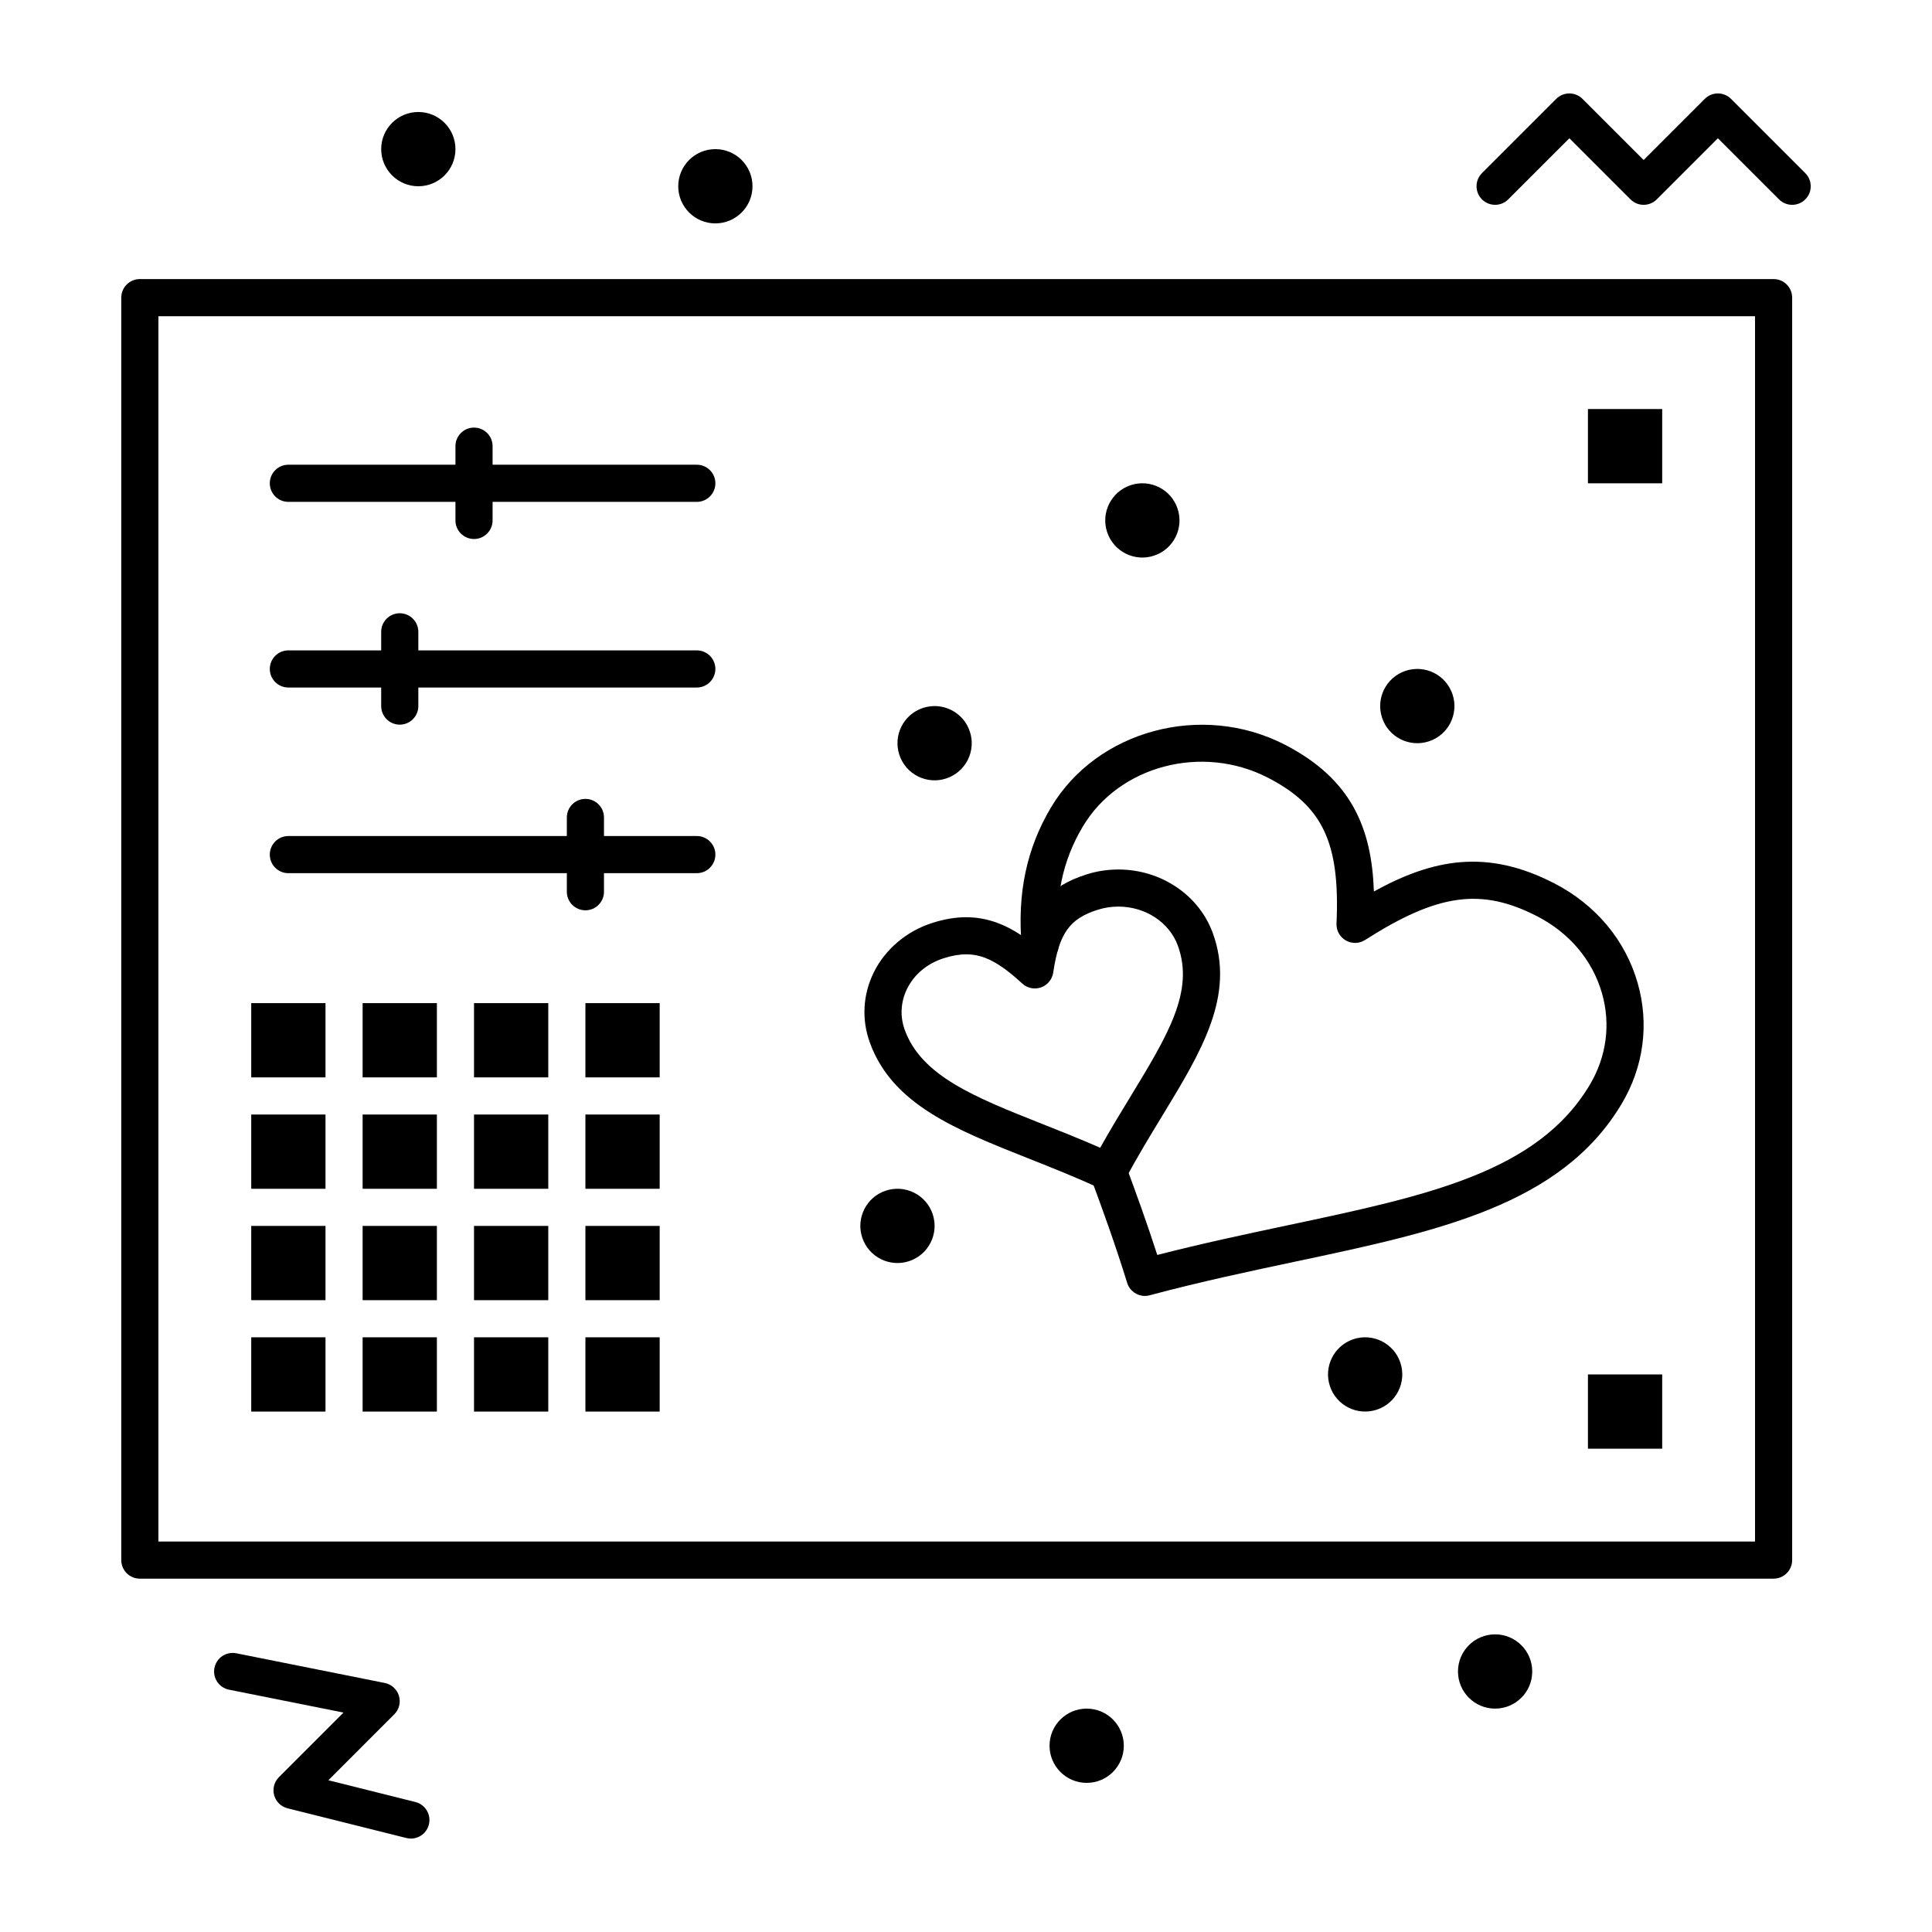
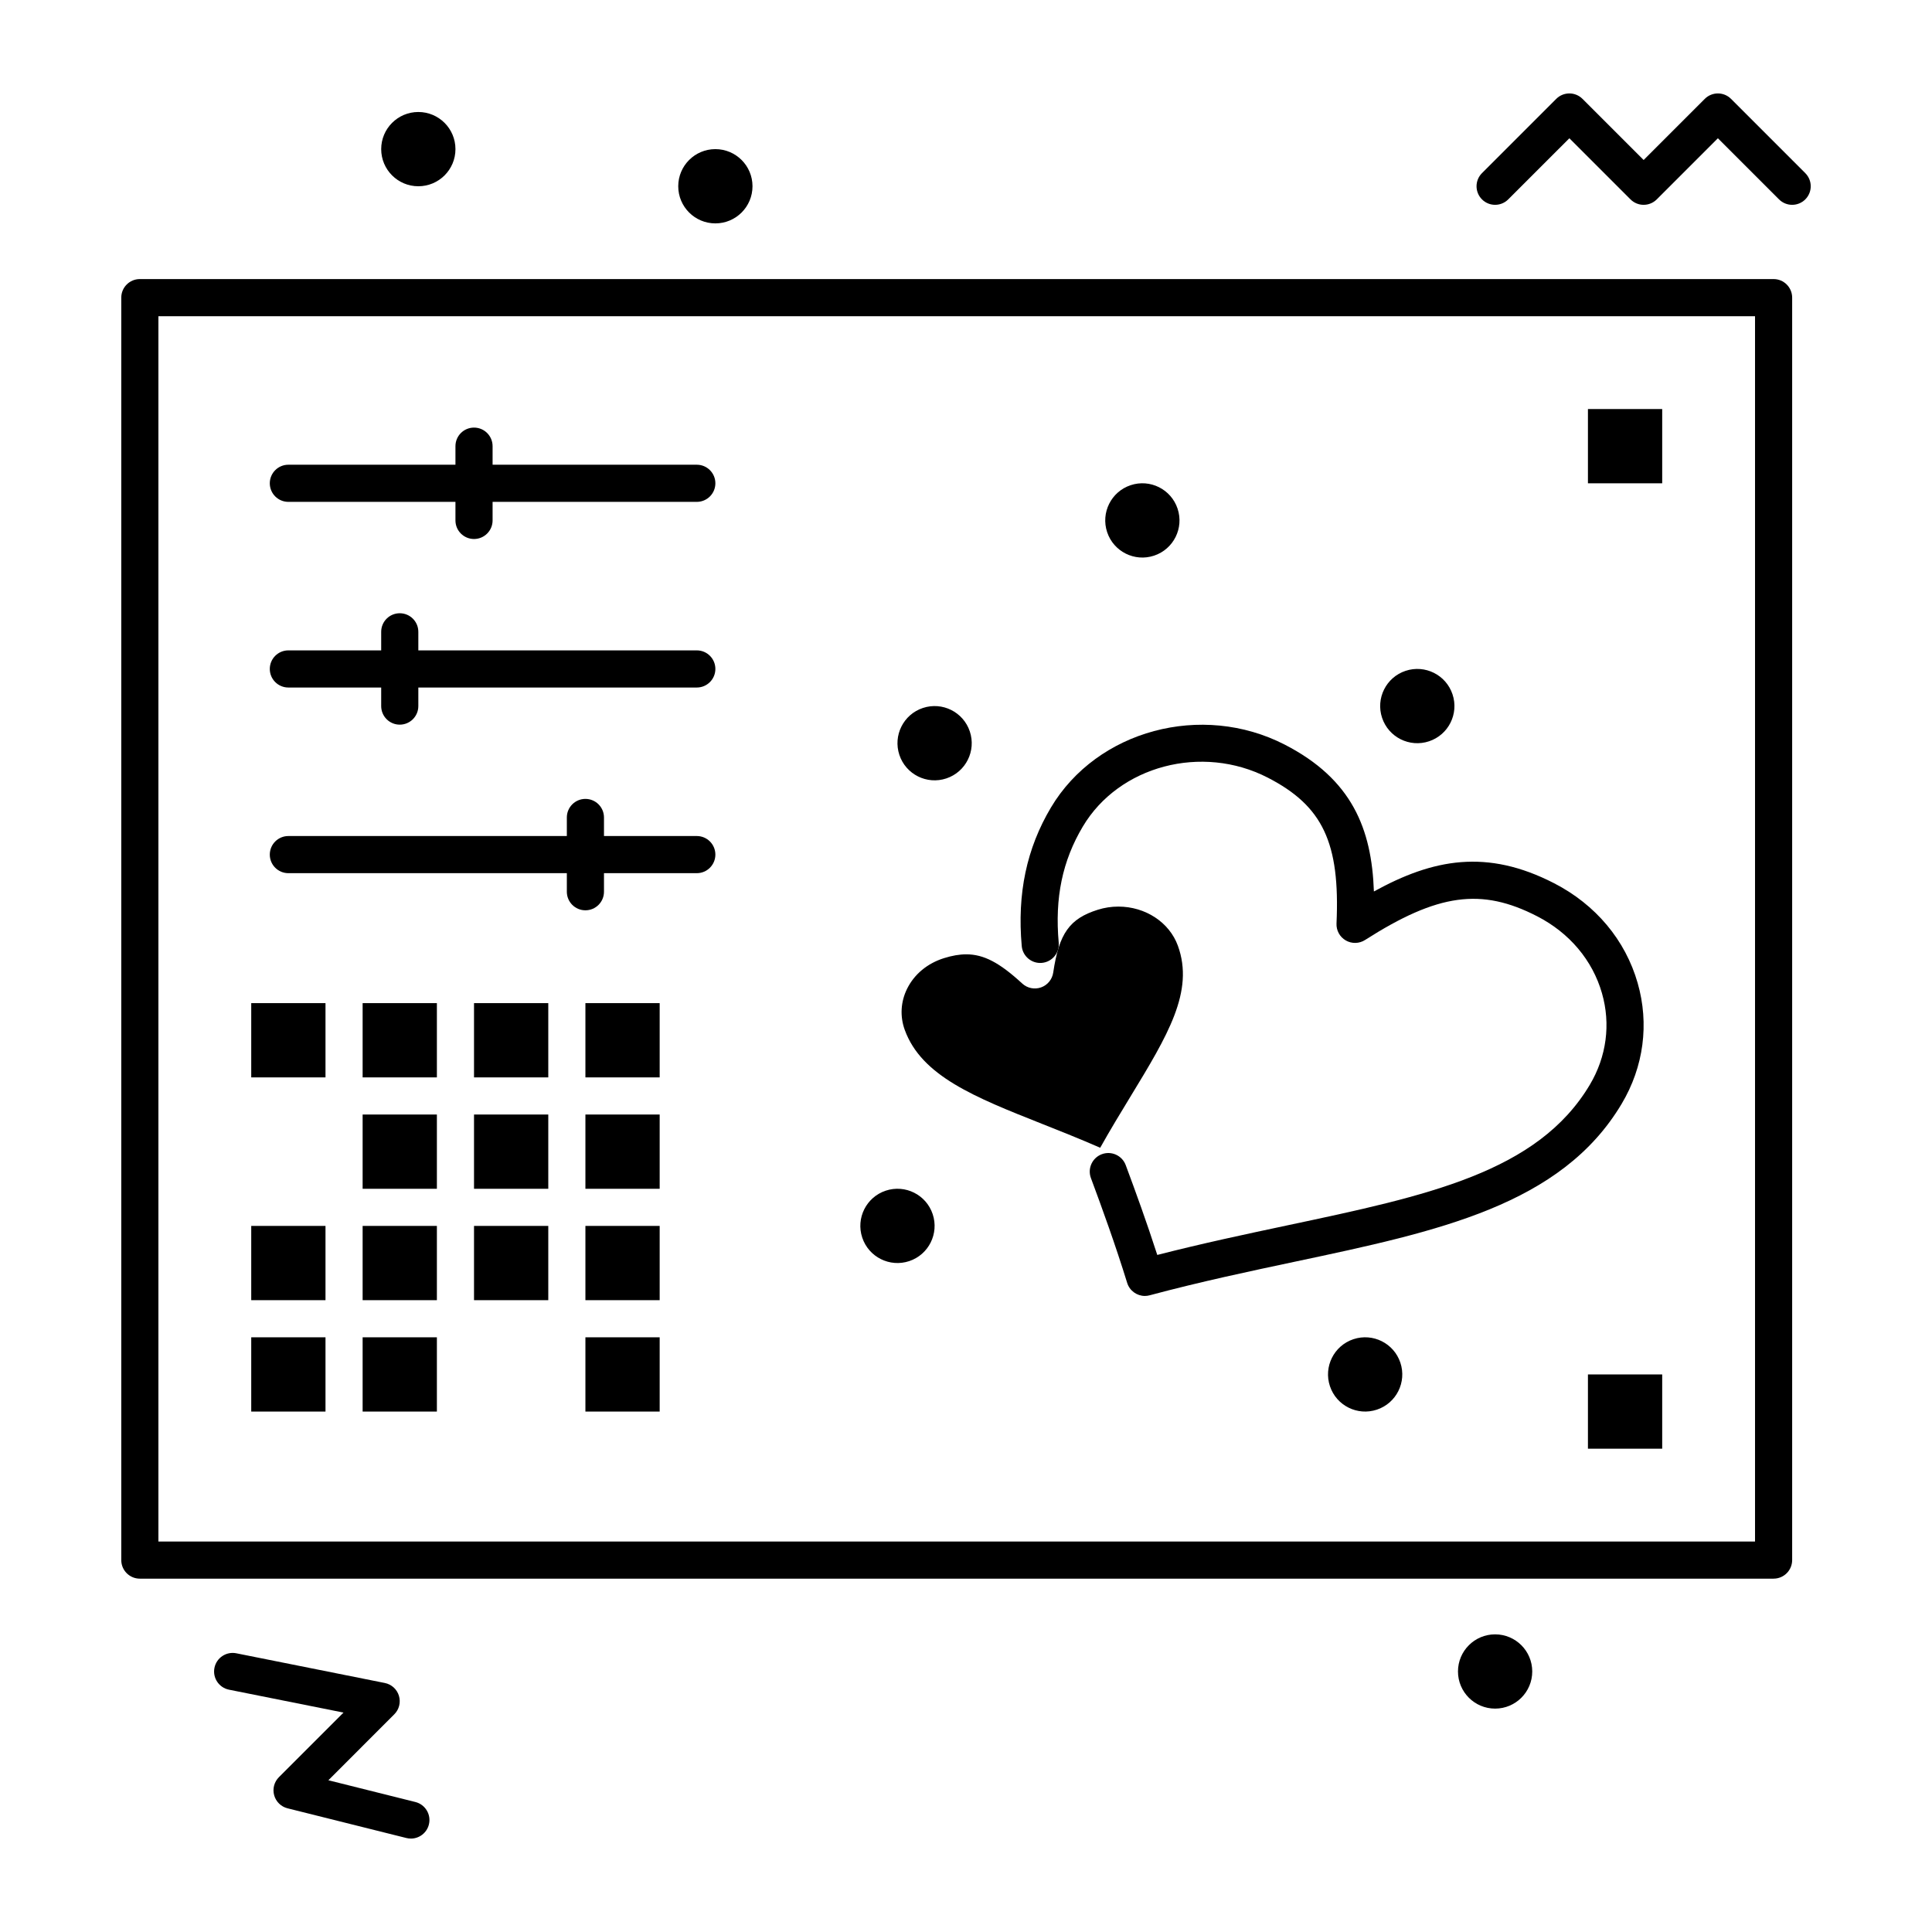
<svg xmlns="http://www.w3.org/2000/svg" fill="#000000" width="800px" height="800px" version="1.1" viewBox="144 144 512 512">
  <g>
    <path d="m614.02 562.36h-432.96c-2.719 0-4.922-2.203-4.922-4.922v-334.56c0-2.719 2.203-4.922 4.922-4.922h432.96c2.719 0 4.922 2.203 4.922 4.922v334.56c-0.004 2.715-2.203 4.918-4.922 4.918zm-428.04-9.84h423.12v-324.72h-423.12z" />
    <path d="m328.66 277h-108.24c-2.719 0-4.922-2.203-4.922-4.922s2.203-4.922 4.922-4.922h108.24c2.719 0 4.922 2.203 4.922 4.922-0.004 2.719-2.207 4.922-4.922 4.922z" />
    <path d="m269.62 286.84c-2.719 0-4.922-2.203-4.922-4.922v-19.68c0-2.719 2.203-4.922 4.922-4.922s4.922 2.203 4.922 4.922v19.68c0 2.719-2.203 4.922-4.922 4.922z" />
    <path d="m328.66 326.2h-108.24c-2.719 0-4.922-2.203-4.922-4.922s2.203-4.922 4.922-4.922h108.24c2.719 0 4.922 2.203 4.922 4.922-0.004 2.719-2.207 4.922-4.922 4.922z" />
    <path d="m249.94 336.04c-2.719 0-4.922-2.203-4.922-4.922v-19.68c0-2.719 2.203-4.922 4.922-4.922s4.922 2.203 4.922 4.922v19.68c0 2.719-2.203 4.922-4.922 4.922z" />
    <path d="m328.66 375.4h-108.24c-2.719 0-4.922-2.203-4.922-4.922s2.203-4.922 4.922-4.922h108.24c2.719 0 4.922 2.203 4.922 4.922-0.004 2.719-2.207 4.922-4.922 4.922z" />
    <path d="m299.14 385.24c-2.719 0-4.922-2.203-4.922-4.922v-19.68c0-2.719 2.203-4.922 4.922-4.922s4.922 2.203 4.922 4.922v19.68c0 2.719-2.203 4.922-4.922 4.922z" />
    <path d="m252.89 631.24c-0.395 0-0.797-0.047-1.199-0.148l-31.488-7.871c-1.719-0.43-3.074-1.75-3.547-3.461-0.473-1.707 0.008-3.539 1.262-4.793l17.117-17.117-30.344-6.066c-2.664-0.535-4.394-3.125-3.859-5.789 0.535-2.664 3.125-4.387 5.789-3.859l39.359 7.871c1.777 0.355 3.219 1.66 3.742 3.398 0.527 1.738 0.055 3.621-1.23 4.902l-17.469 17.477 23.059 5.766c2.637 0.66 4.238 3.332 3.578 5.965-0.559 2.234-2.566 3.727-4.769 3.727z" />
    <path d="m618.94 198.28c-1.258 0-2.519-0.48-3.477-1.441l-16.203-16.199-16.203 16.199c-1.918 1.922-5.039 1.922-6.957 0l-16.199-16.199-16.203 16.199c-1.918 1.922-5.039 1.922-6.957 0-1.922-1.922-1.922-5.039 0-6.957l19.68-19.68c1.918-1.922 5.039-1.922 6.957 0l16.203 16.199 16.203-16.199c1.918-1.922 5.039-1.922 6.957 0l19.68 19.68c1.922 1.922 1.922 5.039 0 6.957-0.961 0.961-2.219 1.441-3.481 1.441z" />
-     <path d="m431.98 616.48c-5.434 0-9.84-4.406-9.84-9.84s4.406-9.84 9.84-9.84c5.434 0 9.84 4.406 9.84 9.84s-4.41 9.84-9.84 9.84z" />
    <path d="m540.22 596.8c-5.434 0-9.84-4.406-9.84-9.84 0-5.434 4.406-9.84 9.84-9.84s9.84 4.406 9.84 9.84c0 5.434-4.406 9.84-9.84 9.84z" />
    <path d="m333.58 203.2c-5.434 0-9.84-4.406-9.84-9.84s4.406-9.84 9.84-9.84 9.84 4.406 9.84 9.84-4.406 9.84-9.84 9.84z" />
    <path d="m254.86 193.36c-5.434 0-9.84-4.406-9.84-9.84 0-5.434 4.406-9.84 9.84-9.84 5.434 0 9.84 4.406 9.84 9.84 0 5.434-4.402 9.84-9.84 9.84z" />
    <path d="m210.58 409.84h19.68v19.68h-19.68z" />
    <path d="m240.1 409.84h19.68v19.68h-19.68z" />
    <path d="m269.62 409.84h19.68v19.68h-19.68z" />
    <path d="m564.82 508.24h19.68v19.68h-19.68z" />
    <path d="m564.82 252.4h19.68v19.68h-19.68z" />
-     <path d="m210.58 439.36h19.68v19.68h-19.68z" />
    <path d="m240.1 439.36h19.68v19.68h-19.68z" />
    <path d="m269.62 439.36h19.68v19.68h-19.68z" />
    <path d="m210.58 468.88h19.68v19.68h-19.68z" />
    <path d="m240.1 468.88h19.68v19.68h-19.68z" />
    <path d="m269.62 468.88h19.68v19.68h-19.68z" />
    <path d="m210.58 498.4h19.68v19.68h-19.68z" />
    <path d="m240.1 498.4h19.68v19.68h-19.68z" />
-     <path d="m269.62 498.4h19.68v19.68h-19.68z" />
    <path d="m299.14 409.84h19.68v19.68h-19.68z" />
    <path d="m299.14 439.36h19.68v19.68h-19.68z" />
    <path d="m299.14 468.88h19.68v19.68h-19.68z" />
    <path d="m299.14 498.4h19.68v19.68h-19.68z" />
    <path d="m522.71 340.45c-5.156 1.719-10.727-1.066-12.445-6.223s1.066-10.727 6.223-12.445 10.727 1.066 12.445 6.223c1.723 5.156-1.066 10.727-6.223 12.445z" />
    <path d="m449.85 291.25c-5.156 1.719-10.727-1.066-12.445-6.223s1.07-10.727 6.223-12.445c5.156-1.719 10.727 1.066 12.445 6.223s-1.066 10.727-6.223 12.445z" />
    <path d="m384.95 478.21c-5.156 1.719-10.727-1.07-12.445-6.223-1.719-5.156 1.066-10.727 6.223-12.445s10.727 1.066 12.445 6.223-1.07 10.727-6.223 12.445z" />
    <path d="m508.89 517.57c-5.156 1.719-10.727-1.066-12.445-6.223s1.066-10.727 6.223-12.445 10.727 1.07 12.445 6.223c1.719 5.156-1.066 10.73-6.223 12.445z" />
    <path d="m394.79 350.29c-5.156 1.719-10.727-1.066-12.445-6.223s1.066-10.727 6.223-12.445 10.727 1.066 12.445 6.223-1.066 10.727-6.223 12.445z" />
    <path d="m447.41 487.44c-2.106 0-4.047-1.363-4.699-3.469-3.133-10.133-6.613-19.727-9.605-27.77-0.949-2.547 0.348-5.379 2.894-6.328 2.551-0.949 5.379 0.352 6.328 2.894 2.598 6.984 5.559 15.117 8.363 23.805 12.051-3.086 23.535-5.519 34.684-7.887 36.949-7.832 66.137-14.02 79.945-37.215 4.43-7.441 5.574-16.055 3.219-24.254-2.508-8.742-8.609-15.988-17.184-20.398-14.797-7.613-26.305-6.027-45.605 6.293-1.547 0.988-3.519 1.031-5.109 0.113-1.59-0.918-2.535-2.648-2.453-4.481 0.965-21.398-3.633-31.152-18.211-38.656-17.434-8.973-39.418-3.168-49.008 12.938-5.434 9.125-7.465 18.914-6.398 30.809 0.242 2.707-1.754 5.098-4.461 5.34-2.695 0.246-5.098-1.754-5.34-4.461-1.242-13.867 1.289-25.879 7.746-36.719 12.199-20.488 39.992-27.961 61.965-16.652 17.773 9.148 23.039 22.25 23.617 38.91 15.691-8.648 29.938-11.352 47.762-2.18 11.012 5.664 18.875 15.055 22.137 26.434 3.109 10.84 1.609 22.203-4.227 32-16.012 26.891-48.609 33.805-86.359 41.805-12.418 2.633-25.262 5.356-38.734 8.957-0.418 0.121-0.844 0.172-1.266 0.172z" />
-     <path d="m437.7 459.44c-0.688 0-1.387-0.145-2.051-0.449-6.586-3.027-12.965-5.559-19.129-8.004-19.336-7.672-36.035-14.293-41.996-30.68-2.231-6.129-1.863-12.742 1.039-18.617 3.059-6.191 8.754-10.984 15.633-13.148 3.144-0.988 6.047-1.469 8.875-1.469 5.859 0 10.816 2.191 15.09 5.125 2.422-7.688 7.019-13.398 16.84-16.488 2.715-0.855 5.531-1.285 8.375-1.285 11.305 0 21.359 6.769 25.027 16.848 6.016 16.535-2.984 31.328-13.41 48.457-3.293 5.41-6.695 11.004-9.941 17.102-0.883 1.656-2.586 2.609-4.352 2.609zm-37.633-62.531c-1.809 0-3.746 0.332-5.922 1.016-4.391 1.383-7.859 4.266-9.762 8.117-1.699 3.445-1.918 7.312-0.613 10.895 4.449 12.23 18.539 17.82 36.375 24.898 4.984 1.977 10.105 4.008 15.418 6.332 2.676-4.777 5.383-9.227 8.02-13.559 9.852-16.188 16.969-27.883 12.566-39.977-2.258-6.203-8.598-10.375-15.781-10.375-1.84 0-3.664 0.281-5.422 0.832-7.523 2.367-10.285 6.262-11.836 16.672-0.27 1.801-1.512 3.309-3.227 3.914-1.719 0.605-3.633 0.215-4.973-1.02-6.051-5.57-10.215-7.746-14.844-7.746z" />
+     <path d="m437.7 459.44zm-37.633-62.531c-1.809 0-3.746 0.332-5.922 1.016-4.391 1.383-7.859 4.266-9.762 8.117-1.699 3.445-1.918 7.312-0.613 10.895 4.449 12.23 18.539 17.82 36.375 24.898 4.984 1.977 10.105 4.008 15.418 6.332 2.676-4.777 5.383-9.227 8.02-13.559 9.852-16.188 16.969-27.883 12.566-39.977-2.258-6.203-8.598-10.375-15.781-10.375-1.84 0-3.664 0.281-5.422 0.832-7.523 2.367-10.285 6.262-11.836 16.672-0.27 1.801-1.512 3.309-3.227 3.914-1.719 0.605-3.633 0.215-4.973-1.02-6.051-5.57-10.215-7.746-14.844-7.746z" />
  </g>
</svg>